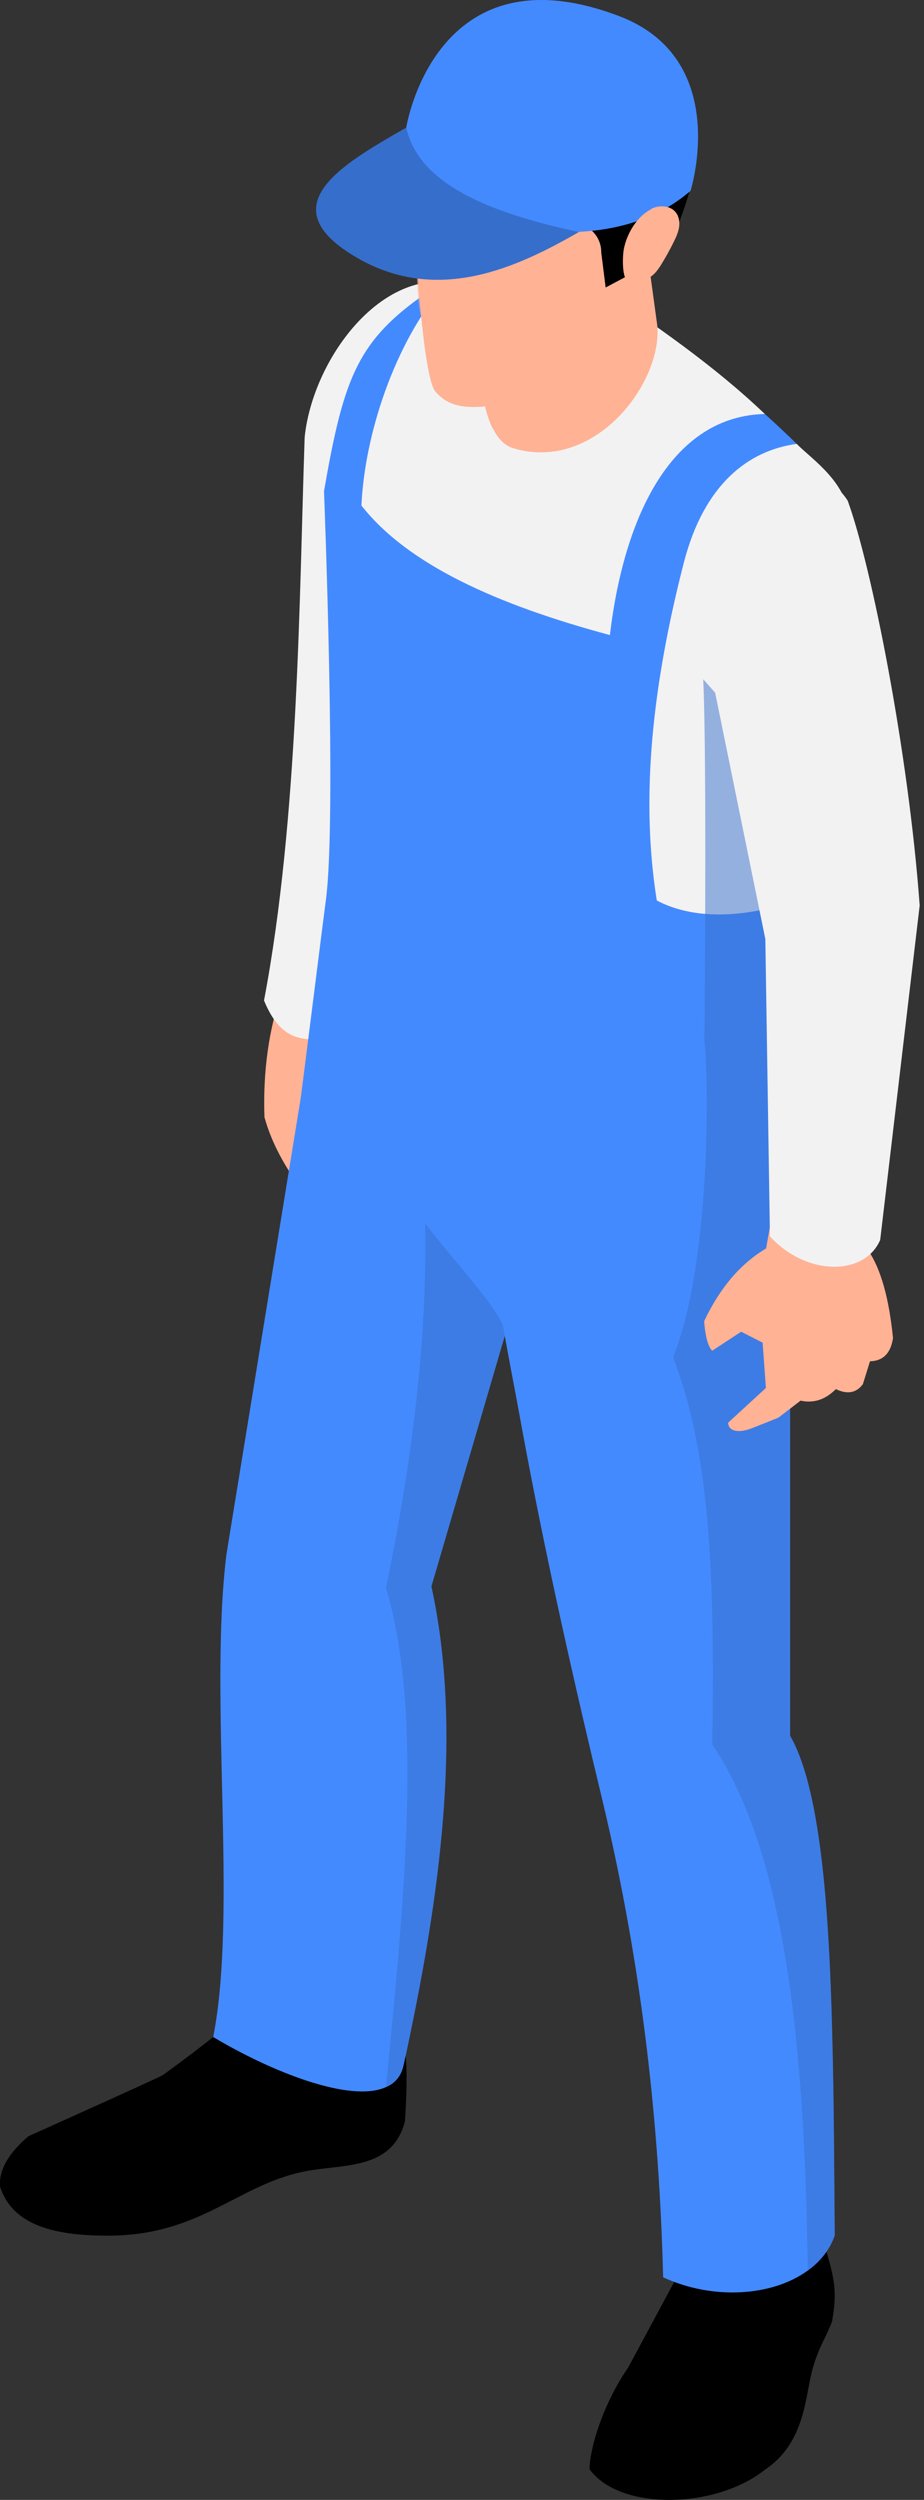
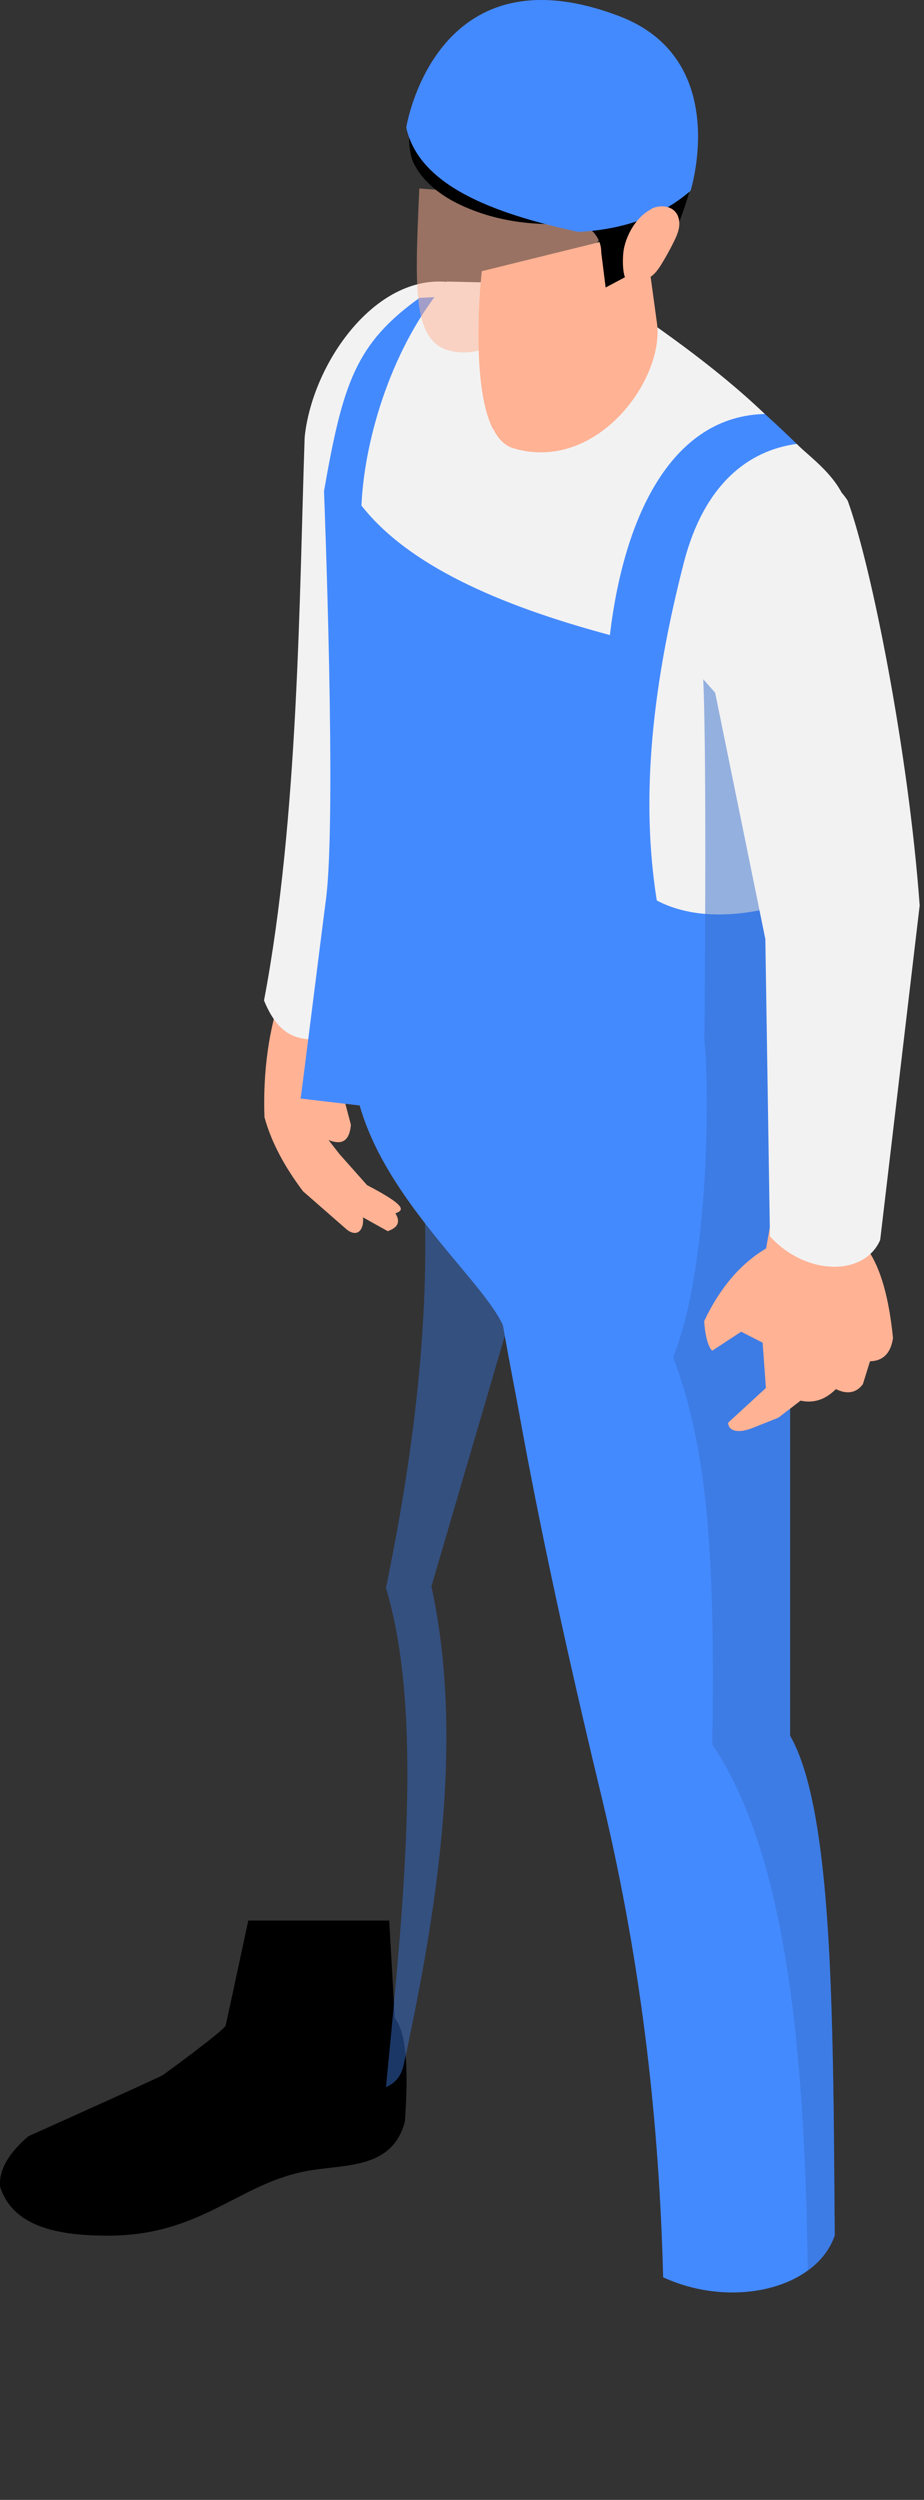
<svg xmlns="http://www.w3.org/2000/svg" width="185" height="500" viewBox="0 0 185 500" fill="none">
  <rect x="0" y="0" width="185" height="500" fill="#333333" stroke="none" />
-   <path d="M69.57 184.021L69.071 194.078C72.295 198.953 72.257 204.519 70.299 210.507L68.841 219.604L70.26 224.978C69.915 228.625 68.111 228.932 65.77 228.01L67.957 230.812L73.485 237.031L79.128 239.564C81.507 241.215 80.893 242.059 79.166 242.673C80.318 244.554 79.473 245.591 77.63 246.243L72.679 243.48C72.909 245.821 71.681 247.587 69.493 245.974L60.664 238.259C57.171 233.615 54.408 228.74 52.949 223.443C52.642 214.576 53.717 206.016 56.596 197.802L55.79 185.326L69.57 183.983V184.021Z" fill="#FFB294" />
+   <path d="M69.57 184.021L69.071 194.078C72.295 198.953 72.257 204.519 70.299 210.507L68.841 219.604L70.26 224.978C69.915 228.625 68.111 228.932 65.77 228.01L67.957 230.812L73.485 237.031C81.507 241.215 80.893 242.059 79.166 242.673C80.318 244.554 79.473 245.591 77.63 246.243L72.679 243.48C72.909 245.821 71.681 247.587 69.493 245.974L60.664 238.259C57.171 233.615 54.408 228.74 52.949 223.443C52.642 214.576 53.717 206.016 56.596 197.802L55.79 185.326L69.57 183.983V184.021Z" fill="#FFB294" />
  <path d="M87.523 97.885L67.217 207.59C61.421 208.127 56.47 208.933 52.861 200.104C59.809 163.523 59.924 118.69 60.999 87.445C62.573 72.091 76.123 53.359 91.515 56.698L87.523 97.885Z" fill="#F2F2F2" />
  <path d="M79.035 403.582C81.683 407.077 81.683 415.174 81.07 424.35C78.574 433.598 69.823 432.871 62.338 434.061C47.905 436.325 40.727 447.188 21.496 447.15C10.057 447.15 2.457 444.693 0.039 437.439C-0.307 434.098 1.651 430.72 5.682 427.266C5.682 427.266 31.86 415.52 32.551 415.06C33.242 414.598 44.949 406.039 45.18 405.117C45.41 404.196 49.709 384.123 49.709 384.123H77.922L79.035 403.544V403.582Z" fill="black" />
-   <path d="M42.69 407.419C54.32 414.368 70.173 420.663 77.274 417.438C79.117 416.671 80.345 415.214 80.806 413.025C81.535 409.801 82.188 406.576 82.84 403.352C89.058 372.568 92.014 343.165 86.371 317.292L100.689 268.468L101.073 267.162L104.259 256.223L104.643 254.918C104.911 225.169 92.552 214.383 71.056 217.3C69.828 217.493 68.599 217.684 67.294 217.953C66.373 218.107 65.375 218.337 64.415 218.567C63.034 218.913 61.652 219.297 60.193 219.719L57.391 236.915L45.338 310.884C41.807 339.517 47.603 382.471 42.69 407.419Z" fill="#448AFF" />
  <g style="mix-blend-mode:multiply" opacity="0.5">
    <path d="M77.275 417.438C79.118 416.671 80.346 415.214 80.807 413.025C81.536 409.801 82.189 406.576 82.841 403.352C89.059 372.568 92.015 343.165 86.372 317.292L100.69 268.468L101.074 267.163C101.842 271.538 103.224 278.6 103.799 281.787C104.413 285.127 105.028 288.506 105.68 291.922L107.407 260.215L104.26 256.223L84.376 231.119C84.76 235.61 84.99 240.101 85.106 244.669C85.567 268.084 82.457 292.498 77.275 317.6C84.76 342.473 80.922 380.052 77.275 417.438Z" fill="#366ECC" />
  </g>
-   <path d="M164.56 447.379C167.17 455.709 167.669 458.128 166.594 464.306C165.366 467.571 164.099 469.028 162.756 473.557C161.143 479.125 161.412 488.452 153.083 494.017C143.179 501.847 124.064 502.193 118.037 493.863C118.037 489.795 120.724 480.812 125.753 473.557L135.464 455.517L134.85 438.59L162.756 432.447L164.56 447.341V447.379Z" fill="black" />
  <path d="M70.281 210.506C70.281 212.809 70.588 215.074 71.049 217.3C71.317 218.567 71.624 219.834 72.008 221.101C74.542 229.929 79.762 237.798 85.097 244.669C91.546 253.037 98.264 259.869 100.682 265.013C100.797 265.589 100.912 266.318 101.066 267.162C101.833 271.538 103.215 278.6 103.791 281.787C104.405 285.127 105.019 288.506 105.672 291.922C109.818 313.646 114.961 336.679 120.757 360.668C128.626 393.795 132.004 425.155 132.772 455.479C142.867 460.122 154.689 459.241 161.714 454.136C164.247 452.33 166.128 449.952 167.126 447.111C167.011 433.598 166.973 419.895 166.627 407.036C165.974 380.36 164.094 357.368 158.183 347.157V213.539L145.822 212.08L138.491 211.236L93.35 205.977L88.591 205.44L86.057 205.132L74.964 203.866L70.281 210.506Z" fill="#448AFF" />
  <path d="M60.188 219.719L72.01 221.101L147.974 229.929L158.184 231.119C158.184 229.238 160.142 189.395 160.142 188.282L162.291 160.184L162.637 155.577L167.128 96.618C153.424 81.763 137.571 68.904 119.722 57.85L83.986 59.577C71.281 68.713 68.671 76.505 64.871 98.231C64.871 98.231 67.481 164.176 65.216 180.221C65.062 181.219 60.379 218.644 60.188 219.719Z" fill="#448AFF" />
  <path d="M72.365 101.109C81.654 112.97 99.657 120.993 122.112 127.019C125.029 102.453 134.894 83.222 153.127 82.8C143.07 73.204 131.209 64.989 119.233 57.005L89.485 56.314C78.699 68.751 72.98 87.406 72.365 101.109Z" fill="#F2F2F2" />
  <path d="M131.499 180.106C139.061 184.097 149.079 183.445 158.253 180.451L163.051 159.57L169.73 101.877C168.464 95.621 161.938 91.321 159.52 88.788C149.962 90.055 140.98 96.734 136.911 112.548C129.042 143.103 128.966 164.099 131.499 180.106Z" fill="#F2F2F2" />
  <g style="mix-blend-mode:multiply" opacity="0.5">
    <path d="M140.99 207.858C141.834 213.616 142.602 251.847 134.771 271.463C141.374 289.041 143.255 309.387 142.602 348.922C157.457 370.879 161.142 410.147 161.718 454.136C164.251 452.33 166.132 449.952 167.13 447.112C167.015 433.598 166.976 419.895 166.631 407.036C165.978 380.36 164.097 357.368 158.186 347.157V231.081C158.186 229.238 160.144 189.395 160.144 188.282L162.293 160.184L140.798 135.848C141.566 152.43 141.028 207.743 141.028 207.858H140.99Z" fill="#366ECC" />
  </g>
  <path d="M98.725 85.756C99.723 87.752 101.066 89.173 102.832 89.672C119.645 94.623 133.425 75.469 131.467 64.146C129.893 52.515 128.972 46.22 128.972 46.22L96.46 54.242C96.46 54.242 96.115 57.275 95.923 61.612C95.616 68.905 95.693 79.884 98.687 85.795L98.725 85.756Z" fill="#FFB294" />
  <g style="mix-blend-mode:multiply" opacity="0.5">
    <path d="M98.741 85.756C100.354 86.869 102.119 87.522 104.077 87.522C119.431 87.522 124.344 58.579 124.344 58.579L95.978 61.573C95.671 68.867 95.747 79.845 98.741 85.756Z" fill="#FFB294" />
  </g>
-   <path d="M126.47 51.861C126.47 51.861 122.938 65.91 116.643 72.014C110.348 78.079 100.33 81.111 96.491 81.341C92.653 81.572 89.659 81.188 87.164 78.309C84.669 75.392 83.172 48.637 83.172 48.637C83.249 38.312 83.402 35.164 84.63 29.407C86.435 20.924 92.576 2.115 117.296 5.531C129.234 7.182 136.604 15.857 138.139 26.336C139.367 34.665 132.688 49.52 132.688 49.52L126.431 51.9L126.47 51.861Z" fill="#FFB294" />
  <g style="mix-blend-mode:multiply" opacity="0.5">
    <path d="M92.935 70.479C108.289 70.479 124.295 40.73 124.295 40.73L83.953 37.698C82.993 59.539 82.302 70.479 92.896 70.479H92.935Z" fill="#FFB294" />
  </g>
  <path d="M133.007 51.248L121.261 57.505L120.378 50.48C120.417 47.141 117.614 44.416 114.237 44.684C108.594 45.106 99.957 44.799 91.666 40.73C83.797 36.854 82.415 31.595 82.415 31.595C78.462 16.356 98.537 4.61 113.661 5.109C132.047 5.723 139.456 18.045 139.494 28.946C139.494 38.85 132.93 51.248 132.93 51.248H133.007Z" fill="black" />
-   <path d="M95.076 38.121C101.678 41.921 109.24 44.608 116.61 45.99C116.379 46.105 116.187 46.258 115.957 46.374C103.636 53.475 87.706 60.922 71.546 51.594C53.85 41.384 68.245 33.054 80.566 25.953C80.835 25.799 81.104 25.684 81.372 25.53C83.752 29.829 88.359 34.282 95.076 38.159V38.121Z" fill="#366ECC" />
  <path d="M115.957 46.373C125.669 45.836 132.847 42.842 138.259 38.159C138.259 38.159 146.588 11.827 123.98 3.229C87.053 -10.82 81.334 25.53 81.334 25.53C83.906 36.93 98.108 42.573 115.919 46.411L115.957 46.373Z" fill="#448AFF" />
  <path d="M130.393 41.767C132.005 40.961 134.27 41.076 135.344 42.535C135.958 43.341 136.112 44.454 135.958 45.452C135.805 46.45 135.383 47.41 134.922 48.331C134.154 49.905 133.272 51.478 132.35 52.975C131.582 54.204 130.623 55.47 129.241 55.816C127.821 56.161 126.094 57.159 125.326 55.893C124.558 54.626 124.635 51.248 124.904 49.789C125.518 46.719 127.514 43.264 130.393 41.844V41.767Z" fill="#FFB294" />
  <path d="M174.725 236.915L173.381 249.429C176.452 253.574 178.026 259.985 178.794 267.623C178.333 270.695 176.798 272.192 174.187 272.268L172.767 276.836C171.462 278.6 169.658 278.946 167.355 277.833C165.09 280.098 162.71 280.673 160.292 280.136L155.84 283.552L151.003 285.473C147.779 286.855 145.821 286.2 145.782 284.552L153.344 277.603L152.692 268.544L148.393 266.357L145.284 268.391L142.597 270.157C141.215 268.852 140.984 264.246 140.984 264.246C144.055 257.72 148.163 252.807 153.383 249.698L156.108 234.459L174.763 236.992L174.725 236.915Z" fill="#FFB294" />
  <path d="M169.739 100.189C174.499 113.24 181.908 150.511 184.134 181.104L176.226 248.009C173.079 255.264 161.448 255.264 154.155 247.28L153.234 187.821L142.102 133.238C136.767 110.092 159.99 84.835 169.778 100.227L169.739 100.189Z" fill="#F2F2F2" />
</svg>